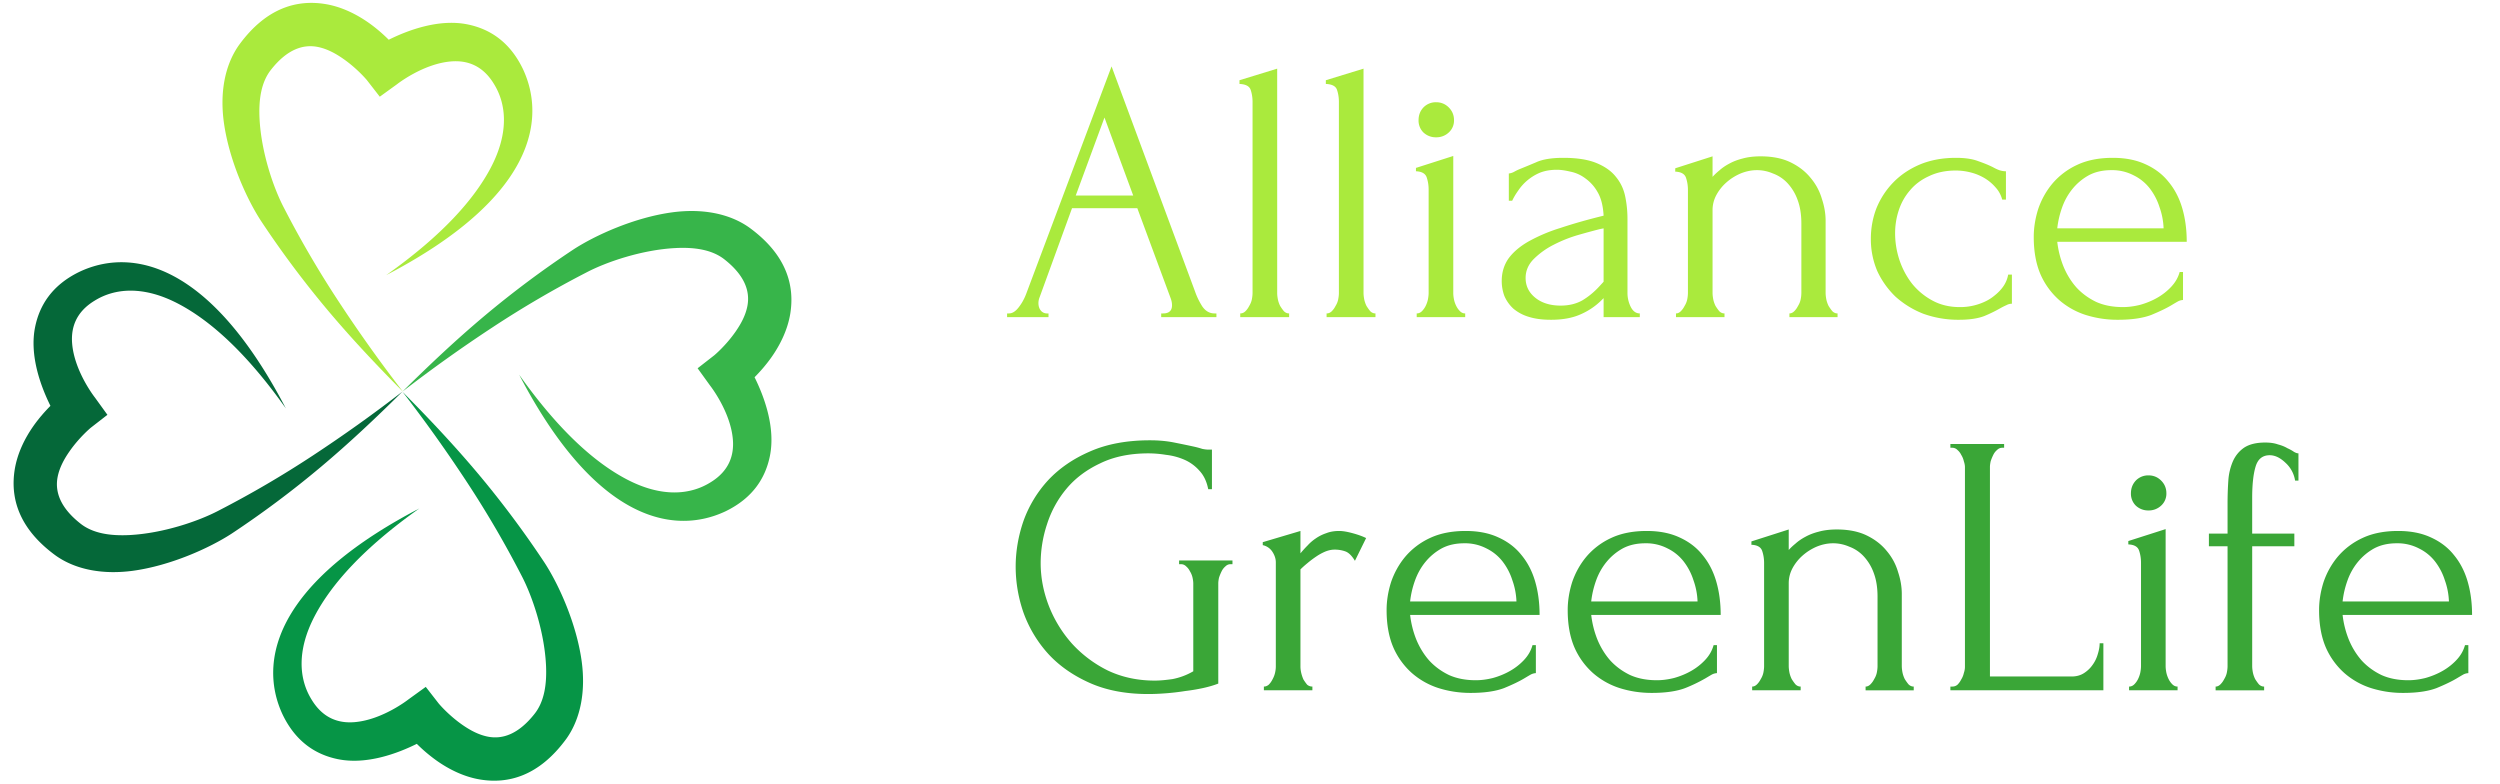
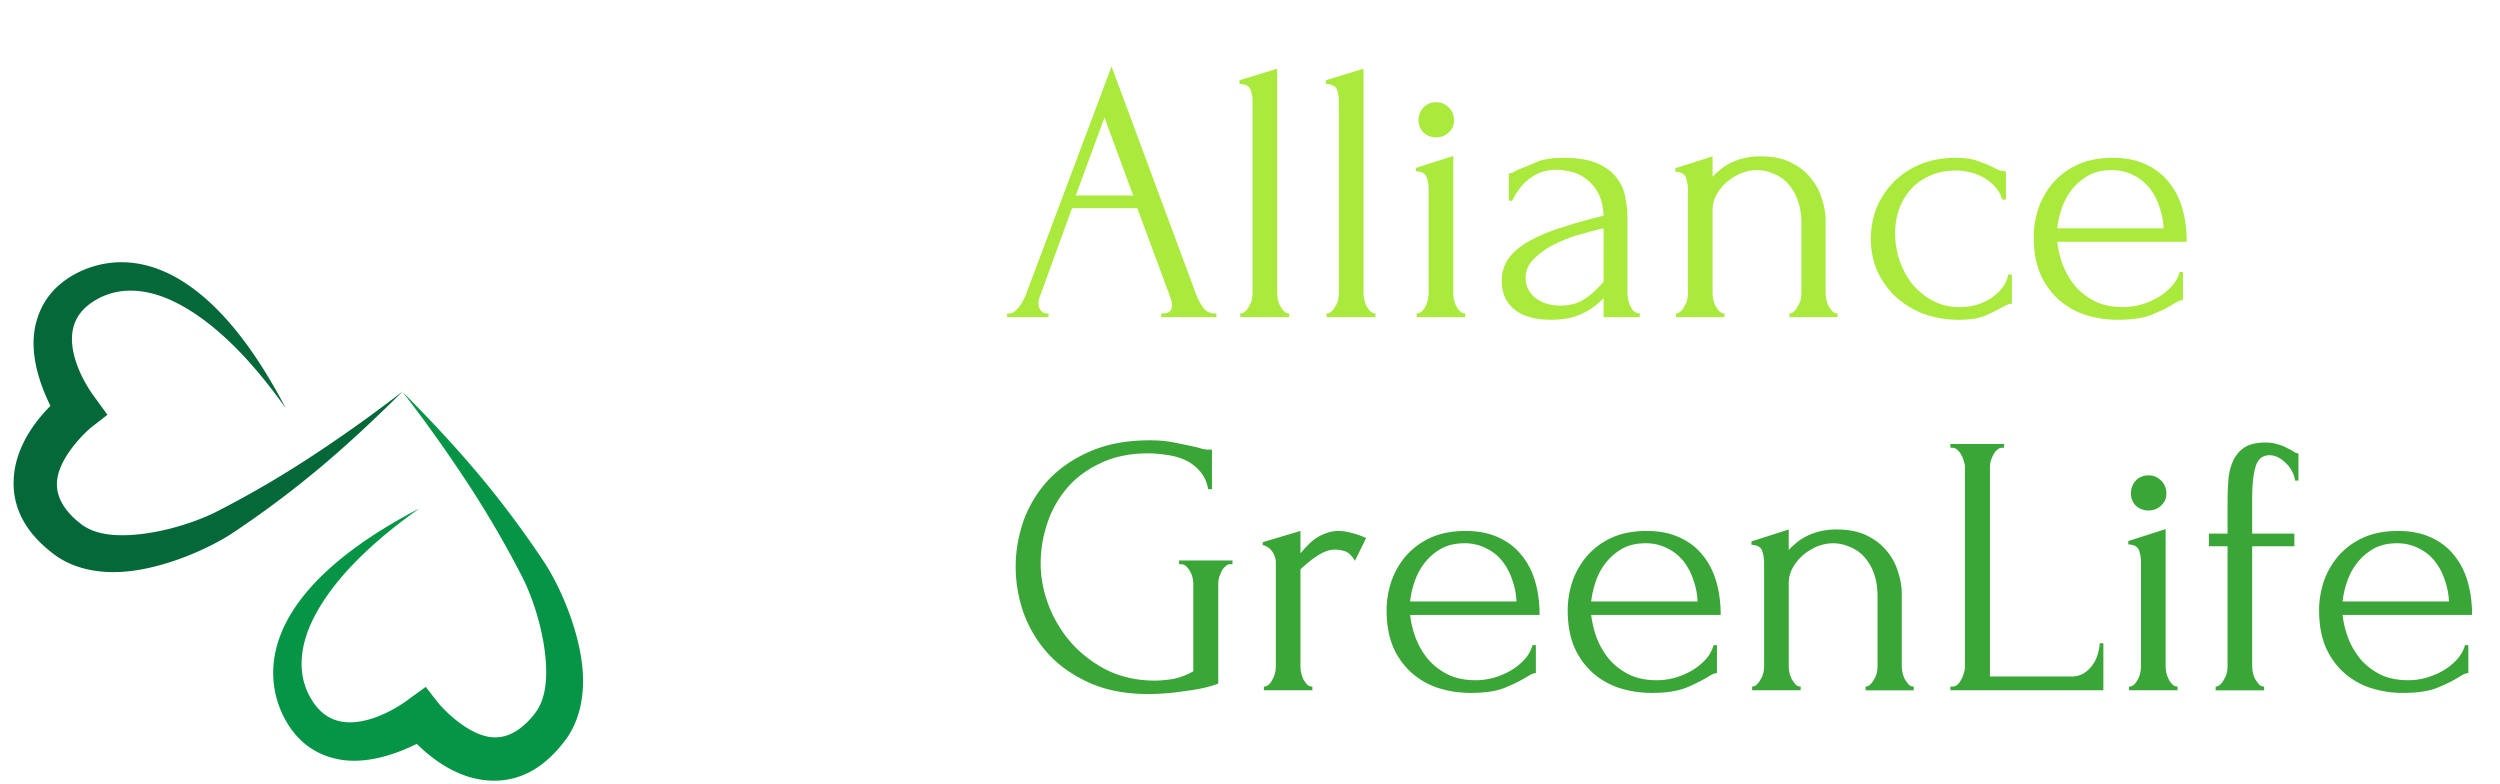
<svg xmlns="http://www.w3.org/2000/svg" width="134" height="42" fill="none">
-   <path fill-rule="evenodd" clip-rule="evenodd" d="M21.603 21c-1.462-1.473-2.792-2.891-4.034-4.368a52.718 52.718 0 0 1-3.577-4.788c-.775-1.188-1.721-3.282-1.995-5.298-.208-1.54.028-3.022.814-4.132C14.302.365 15.97-.014 17.41.213c.881.138 1.697.546 2.365 1.018.42.298.78.619 1.061.899 1.013-.504 2.69-1.14 4.24-.819 1.12.232 2.219.875 2.945 2.373.707 1.491.873 3.568-.747 5.89-1.142 1.634-3.18 3.405-6.575 5.174 2.999-2.123 4.71-4.057 5.603-5.751.997-1.895.835-3.43.176-4.493-.622-1.03-1.477-1.277-2.294-1.212-1.51.12-2.908 1.226-2.908 1.226l-.92.665-.694-.893s-.508-.612-1.269-1.142c-.398-.277-.868-.54-1.388-.637-.767-.142-1.607.134-2.454 1.195-.562.685-.691 1.655-.639 2.665.092 1.777.732 3.675 1.309 4.772a54.59 54.59 0 0 0 2.953 5.051A77.253 77.253 0 0 0 21.603 21Z" fill="#AAEA3D" />
  <path fill-rule="evenodd" clip-rule="evenodd" d="M21.573 21c1.462 1.473 2.792 2.891 4.034 4.368a52.718 52.718 0 0 1 3.578 4.788c.774 1.188 1.72 3.282 1.994 5.298.209 1.54-.028 3.022-.814 4.132-1.491 2.049-3.158 2.428-4.597 2.201-.882-.138-1.698-.546-2.365-1.018a8.394 8.394 0 0 1-1.062-.899c-1.013.504-2.69 1.14-4.24.819-1.12-.232-2.218-.875-2.945-2.373-.706-1.491-.872-3.568.748-5.89 1.141-1.634 3.18-3.405 6.574-5.174-2.998 2.123-4.71 4.057-5.602 5.751-.998 1.895-.836 3.43-.176 4.493.622 1.03 1.477 1.277 2.293 1.212 1.511-.12 2.908-1.226 2.908-1.226l.92-.665.695.893s.508.612 1.268 1.142c.398.277.868.54 1.389.637.767.142 1.606-.134 2.454-1.195.562-.685.69-1.655.638-2.665-.091-1.777-.732-3.675-1.308-4.772a54.59 54.59 0 0 0-2.953-5.051A77.253 77.253 0 0 0 21.574 21Z" fill="#069546" />
-   <path fill-rule="evenodd" clip-rule="evenodd" d="M21.574 20.988c1.474-1.462 2.891-2.792 4.368-4.034a52.706 52.706 0 0 1 4.788-3.578c1.188-.774 3.282-1.72 5.298-1.994 1.54-.208 3.022.028 4.132.814 2.049 1.491 2.428 3.158 2.202 4.597-.14.882-.547 1.698-1.019 2.366-.298.42-.619.78-.898 1.061.503 1.013 1.139 2.69.818 4.24-.232 1.12-.874 2.218-2.373 2.945-1.491.706-3.568.872-5.889-.748-1.635-1.141-3.406-3.18-5.175-6.574 2.123 2.998 4.058 4.71 5.752 5.602 1.894.998 3.43.836 4.493.177 1.03-.622 1.276-1.478 1.212-2.294-.12-1.51-1.227-2.908-1.227-2.908l-.664-.92.892-.695s.612-.507 1.142-1.268c.277-.398.541-.868.637-1.389.142-.767-.134-1.606-1.195-2.454-.684-.561-1.655-.69-2.665-.638-1.777.092-3.675.732-4.772 1.308a54.604 54.604 0 0 0-5.051 2.954 77.241 77.241 0 0 0-4.806 3.43Z" fill="#37B54A" />
  <path fill-rule="evenodd" clip-rule="evenodd" d="M21.574 20.987c-1.473 1.462-2.89 2.792-4.368 4.034A52.718 52.718 0 0 1 12.42 28.6c-1.189.774-3.282 1.72-5.299 1.994-1.54.208-3.022-.028-4.132-.814C.94 28.288.56 26.62.787 25.18c.139-.881.546-1.697 1.018-2.365.298-.42.62-.78.899-1.061-.503-1.013-1.14-2.69-.819-4.24.232-1.12.875-2.219 2.374-2.945 1.49-.707 3.567-.873 5.888.748 1.636 1.141 3.406 3.18 5.175 6.574-2.122-2.999-4.057-4.71-5.751-5.602-1.895-.998-3.43-.836-4.493-.177-1.03.622-1.277 1.477-1.212 2.294.12 1.51 1.226 2.908 1.226 2.908l.665.92-.893.694s-.612.508-1.142 1.269c-.277.398-.54.868-.637 1.388-.142.768.135 1.607 1.195 2.454.685.562 1.655.691 2.665.64 1.777-.093 3.675-.733 4.772-1.31a54.605 54.605 0 0 0 5.052-2.953 77.282 77.282 0 0 0 4.805-3.43Z" fill="#056839" />
  <path d="M62.24 16.8h.1c.32 0 .48-.147.48-.44 0-.107-.02-.22-.06-.34l-1.8-4.86h-3.5l-1.74 4.78a.857.857 0 0 0-.06.3c0 .173.046.313.14.42a.42.42 0 0 0 .3.14h.1v.2h-2.22v-.2h.1c.173 0 .34-.1.5-.3.173-.213.313-.46.42-.74l4.58-12.2 4.48 12.08c.093.267.22.527.38.78.173.253.393.38.66.38h.1v.2h-2.96v-.2Zm-4.58-6.32h3.08L59.2 6.3l-1.54 4.18ZM66.477 17v-.2c.106 0 .2-.04.28-.12.08-.08.146-.173.2-.28.066-.107.113-.22.14-.34.026-.133.04-.253.04-.36V5.46c0-.227-.034-.44-.1-.64-.067-.2-.267-.307-.6-.32v-.2l2.02-.62V15.7c0 .107.013.227.04.36.026.12.066.233.12.34.066.107.133.2.2.28.08.08.173.12.28.12v.2h-2.62Zm4.628 0v-.2c.107 0 .2-.04.28-.12.08-.08.147-.173.2-.28.067-.107.114-.22.14-.34.027-.133.04-.253.04-.36V5.46c0-.227-.033-.44-.1-.64-.066-.2-.266-.307-.6-.32v-.2l2.02-.62V15.7c0 .107.014.227.04.36.027.12.067.233.12.34.067.107.134.2.2.28.08.08.174.12.28.12v.2h-2.62Zm4.83 0v-.2c.106 0 .2-.04.28-.12.08-.08.146-.173.2-.28.053-.107.093-.22.12-.34.026-.133.04-.253.04-.36v-5.54c0-.227-.034-.44-.1-.64-.067-.213-.26-.327-.58-.34V9l2-.64v7.34c0 .107.013.227.04.36.026.12.066.233.12.34.053.107.12.2.2.28.08.08.173.12.28.12v.2h-2.6Zm.1-10.56c0-.267.086-.493.26-.68a.926.926 0 0 1 .68-.28c.266 0 .493.093.68.28.186.187.28.413.28.68a.862.862 0 0 1-.28.66.963.963 0 0 1-.68.26.963.963 0 0 1-.68-.26.894.894 0 0 1-.26-.66ZM85.953 17v-1.02l-.1.1c-.334.333-.72.593-1.16.78-.427.187-.947.28-1.56.28-.467 0-.867-.053-1.2-.16a2.286 2.286 0 0 1-.82-.44 1.982 1.982 0 0 1-.48-.68 2.296 2.296 0 0 1-.14-.8c0-.453.12-.853.36-1.2.253-.347.613-.653 1.08-.92a8.919 8.919 0 0 1 1.7-.72c.68-.227 1.453-.447 2.32-.66-.027-.52-.133-.94-.32-1.26a2.247 2.247 0 0 0-.66-.74 1.959 1.959 0 0 0-.8-.36c-.28-.067-.52-.1-.72-.1-.347 0-.653.053-.92.16a2.63 2.63 0 0 0-1.16.96c-.133.187-.24.367-.32.54h-.18V9.3a.798.798 0 0 0 .3-.1c.093-.053.206-.107.34-.16.2-.08.473-.193.82-.34.346-.16.833-.24 1.46-.24.733 0 1.327.093 1.78.28.453.187.8.433 1.04.74.253.307.42.66.5 1.06.08.387.12.787.12 1.2v3.96c0 .267.06.52.18.76.12.227.28.34.48.34v.2h-1.94Zm0-1.9v-2.86l-.2.04c-.32.08-.714.187-1.18.32a7.348 7.348 0 0 0-1.3.52 4.224 4.224 0 0 0-1.06.76c-.293.293-.44.633-.44 1.02 0 .427.173.78.52 1.06.347.28.8.42 1.36.42.44 0 .827-.093 1.16-.28.333-.2.64-.453.92-.76l.22-.24Zm11.9.6c0 .107.014.227.04.36.027.12.067.233.12.34.067.107.134.2.2.28.08.08.174.12.28.12v.2h-2.58v-.2c.094 0 .18-.04.26-.12.08-.08.147-.173.2-.28.067-.107.114-.22.14-.34a1.85 1.85 0 0 0 .04-.36v-3.72c0-.48-.066-.9-.2-1.26a2.612 2.612 0 0 0-.54-.9 2.007 2.007 0 0 0-.78-.52c-.28-.12-.566-.18-.86-.18-.293 0-.586.06-.88.18-.28.12-.533.28-.76.48a2.484 2.484 0 0 0-.54.68c-.133.253-.2.52-.2.8v4.44c0 .107.014.227.04.36.027.12.067.233.12.34.067.107.134.2.2.28.08.08.174.12.28.12v.2h-2.6v-.2c.094 0 .18-.04.26-.12.08-.08.147-.173.2-.28.067-.107.114-.22.14-.34a1.85 1.85 0 0 0 .04-.36v-5.52c0-.227-.033-.44-.1-.64-.066-.213-.26-.327-.58-.34v-.18l2-.64v1.1c.094-.107.214-.22.36-.34.147-.133.32-.253.52-.36.214-.12.454-.213.72-.28.28-.08.607-.12.98-.12.627 0 1.16.107 1.6.32.44.213.8.493 1.08.84.28.333.48.707.6 1.12.134.4.2.793.2 1.18v3.86Zm9.985.58a.593.593 0 0 0-.3.08c-.093.04-.2.093-.32.16a7.465 7.465 0 0 1-.86.42c-.347.133-.8.2-1.36.2a5.52 5.52 0 0 1-1.9-.32 4.89 4.89 0 0 1-1.5-.92c-.413-.4-.74-.86-.98-1.38a4.345 4.345 0 0 1-.34-1.72c0-.573.1-1.12.3-1.64.213-.52.513-.98.9-1.38.387-.4.86-.72 1.42-.96.573-.24 1.22-.36 1.94-.36.493 0 .893.06 1.2.18.307.107.567.213.78.32.12.067.233.12.34.16.12.04.24.06.36.06v1.52h-.2a1.531 1.531 0 0 0-.36-.66 2.386 2.386 0 0 0-.6-.5 2.781 2.781 0 0 0-.74-.3 3.214 3.214 0 0 0-.78-.1c-.547 0-1.027.1-1.44.3-.413.187-.753.44-1.02.76-.267.307-.467.66-.6 1.06-.133.4-.2.813-.2 1.24 0 .493.08.98.24 1.46.16.467.387.887.68 1.26a3.59 3.59 0 0 0 1.1.9c.427.227.907.34 1.44.34a3.09 3.09 0 0 0 1.02-.16c.32-.107.587-.247.8-.42.227-.173.407-.36.54-.56a1.58 1.58 0 0 0 .24-.6h.2v1.56Zm2.431-3.32c.053.467.167.913.34 1.34.173.413.4.78.68 1.1.293.32.647.58 1.06.78.413.187.893.28 1.44.28.293 0 .6-.04.92-.12.333-.093.64-.22.92-.38s.527-.353.74-.58c.227-.24.38-.507.46-.8h.18v1.5a.646.646 0 0 0-.28.08c-.093.053-.207.12-.34.2-.267.16-.627.333-1.08.52-.453.173-1.053.26-1.8.26a5.66 5.66 0 0 1-1.72-.26 4.038 4.038 0 0 1-1.42-.8 3.964 3.964 0 0 1-1-1.38c-.24-.56-.36-1.227-.36-2 0-.493.08-.993.24-1.5.173-.507.427-.96.76-1.36a3.854 3.854 0 0 1 1.32-1c.533-.253 1.173-.38 1.92-.38.667 0 1.247.113 1.74.34.507.227.92.54 1.24.94.333.4.58.873.74 1.42.16.547.24 1.147.24 1.8h-6.94Zm2.9-3.84c-.467 0-.873.093-1.22.28a2.99 2.99 0 0 0-.86.72 3.33 3.33 0 0 0-.56 1 4.88 4.88 0 0 0-.26 1.12h5.7a3.756 3.756 0 0 0-.22-1.14 3.236 3.236 0 0 0-.52-1 2.46 2.46 0 0 0-.86-.7 2.494 2.494 0 0 0-1.2-.28Z" fill="#AAEA3D" />
  <path d="M63.2 30.04h2.86v.2h-.1c-.107 0-.2.04-.28.12a.795.795 0 0 0-.2.26c-.054.107-.1.22-.14.34-.027.12-.04.227-.04.32v5.36c-.24.093-.514.173-.82.24-.307.067-.627.12-.96.16a12.57 12.57 0 0 1-1.02.12c-.347.027-.667.04-.96.04-1.2 0-2.247-.2-3.14-.6-.894-.4-1.634-.92-2.22-1.56a6.634 6.634 0 0 1-1.32-2.2 7.512 7.512 0 0 1-.42-2.46c0-.827.14-1.647.42-2.46a6.418 6.418 0 0 1 1.32-2.18c.6-.64 1.346-1.153 2.24-1.54.906-.4 1.98-.6 3.22-.6.466 0 .9.04 1.3.12.4.08.753.153 1.06.22.173.04.32.08.44.12.133.027.246.04.34.04h.18v2.12h-.2c-.08-.413-.24-.747-.48-1a2.285 2.285 0 0 0-.8-.58 3.43 3.43 0 0 0-.98-.26 5.97 5.97 0 0 0-.94-.08c-1 0-1.867.18-2.6.54-.734.347-1.334.8-1.8 1.36a5.619 5.619 0 0 0-1.04 1.9 6.659 6.659 0 0 0-.34 2.08c0 .773.146 1.54.44 2.3a6.71 6.71 0 0 0 1.24 2.02 6.481 6.481 0 0 0 1.92 1.44c.76.36 1.6.54 2.52.54.253 0 .566-.027.94-.08a3.497 3.497 0 0 0 1.12-.42v-4.7c0-.093-.014-.2-.04-.32a1.08 1.08 0 0 0-.14-.34.795.795 0 0 0-.2-.26.384.384 0 0 0-.28-.12h-.1v-.2Zm9.424.02c-.16-.267-.327-.433-.5-.5a1.664 1.664 0 0 0-.6-.1c-.147 0-.307.033-.48.1-.16.067-.32.153-.48.26a5.64 5.64 0 0 0-.48.36c-.147.12-.273.233-.38.34v5.2c0 .107.013.22.04.34.027.12.067.24.12.36.067.107.133.2.2.28.08.067.173.1.28.1v.2h-2.6v-.2c.093 0 .18-.033.26-.1.08-.08.147-.173.2-.28.067-.12.113-.24.14-.36.027-.12.04-.233.04-.34v-5.58c0-.187-.06-.373-.18-.56a.814.814 0 0 0-.52-.36v-.16l2.02-.6v1.2c.12-.147.247-.287.38-.42a2.37 2.37 0 0 1 .44-.38c.173-.12.36-.213.56-.28.2-.08.433-.12.7-.12.187 0 .427.04.72.12.293.08.533.167.72.26l-.6 1.22Zm2.958 2.9c.054.467.167.913.34 1.34.174.413.4.78.68 1.1.294.32.647.58 1.06.78.414.187.894.28 1.44.28.294 0 .6-.04.92-.12.334-.093.64-.22.92-.38s.527-.353.74-.58c.227-.24.38-.507.46-.8h.18v1.5a.645.645 0 0 0-.28.08c-.093.053-.206.12-.34.2-.266.16-.626.333-1.08.52-.453.173-1.053.26-1.8.26-.6 0-1.173-.087-1.72-.26a4.038 4.038 0 0 1-1.42-.8 3.964 3.964 0 0 1-1-1.38c-.24-.56-.36-1.227-.36-2 0-.493.08-.993.24-1.5.174-.507.427-.96.76-1.36a3.848 3.848 0 0 1 1.32-1c.534-.253 1.174-.38 1.92-.38.667 0 1.247.113 1.74.34.507.227.92.54 1.24.94.334.4.58.873.74 1.42.16.547.24 1.147.24 1.8h-6.94Zm2.9-3.84c-.466 0-.873.093-1.22.28-.333.187-.62.427-.86.72s-.426.627-.56 1c-.133.373-.22.747-.26 1.12h5.7a3.756 3.756 0 0 0-.22-1.14 3.242 3.242 0 0 0-.52-1 2.46 2.46 0 0 0-.86-.7 2.492 2.492 0 0 0-1.2-.28Zm6.807 3.84c.054.467.167.913.34 1.34.174.413.4.78.68 1.1.294.32.647.58 1.06.78.414.187.894.28 1.44.28.294 0 .6-.04.92-.12.334-.093.64-.22.92-.38s.527-.353.74-.58c.227-.24.38-.507.46-.8h.18v1.5a.645.645 0 0 0-.28.08c-.093.053-.206.12-.34.2a8.31 8.31 0 0 1-1.08.52c-.453.173-1.053.26-1.8.26-.6 0-1.173-.087-1.72-.26a4.039 4.039 0 0 1-1.42-.8 3.965 3.965 0 0 1-1-1.38c-.24-.56-.36-1.227-.36-2 0-.493.08-.993.24-1.5.174-.507.427-.96.76-1.36a3.848 3.848 0 0 1 1.32-1c.534-.253 1.174-.38 1.92-.38.667 0 1.247.113 1.74.34.507.227.92.54 1.24.94.334.4.58.873.74 1.42.16.547.24 1.147.24 1.8h-6.94Zm2.9-3.84c-.466 0-.873.093-1.22.28-.333.187-.62.427-.86.72a3.34 3.34 0 0 0-.56 1c-.133.373-.22.747-.26 1.12h5.7a3.752 3.752 0 0 0-.22-1.14 3.242 3.242 0 0 0-.52-1 2.458 2.458 0 0 0-.86-.7 2.491 2.491 0 0 0-1.2-.28Zm13.747 6.58c0 .107.014.227.04.36.027.12.067.233.12.34.067.107.134.2.2.28.08.08.174.12.28.12v.2h-2.58v-.2c.094 0 .18-.04.26-.12.08-.08.147-.173.2-.28.067-.107.114-.22.14-.34.027-.133.04-.253.04-.36v-3.72c0-.48-.066-.9-.2-1.26a2.61 2.61 0 0 0-.54-.9 2.009 2.009 0 0 0-.78-.52c-.28-.12-.566-.18-.86-.18-.293 0-.586.06-.88.18-.28.12-.533.28-.76.48a2.48 2.48 0 0 0-.54.68c-.133.253-.2.52-.2.8v4.44c0 .107.014.227.04.36.027.12.067.233.12.34.067.107.134.2.2.28.08.08.174.12.28.12v.2h-2.6v-.2c.094 0 .18-.04.26-.12.08-.08.147-.173.2-.28.067-.107.114-.22.14-.34.027-.133.04-.253.04-.36v-5.52c0-.227-.033-.44-.1-.64-.066-.213-.26-.327-.58-.34v-.18l2-.64v1.1c.094-.107.214-.22.36-.34.147-.133.32-.253.52-.36.214-.12.454-.213.72-.28.28-.08.607-.12.98-.12.627 0 1.16.107 1.6.32.44.213.8.493 1.08.84.28.333.48.707.6 1.12.134.4.2.793.2 1.18v3.86Zm2.605 1.1h.1c.107 0 .2-.033.28-.1.08-.08.147-.173.2-.28a1.08 1.08 0 0 0 .14-.34c.04-.12.06-.233.06-.34v-10.7c0-.093-.02-.2-.06-.32a1.08 1.08 0 0 0-.14-.34.791.791 0 0 0-.2-.26.383.383 0 0 0-.28-.12h-.1v-.2h2.88v.2h-.1c-.107 0-.2.04-.28.12a.791.791 0 0 0-.2.26c-.053.107-.1.22-.14.34-.027.12-.04.227-.04.32v11.22h4.38c.253 0 .473-.06.66-.18.187-.12.34-.267.46-.44a1.79 1.79 0 0 0 .28-.58c.067-.213.1-.407.1-.58h.2V37h-8.2v-.2Zm9.577.2v-.2c.107 0 .2-.04.28-.12.08-.08.147-.173.2-.28.053-.107.093-.22.12-.34.027-.133.04-.253.04-.36v-5.54c0-.227-.033-.44-.1-.64-.067-.213-.26-.327-.58-.34V29l2-.64v7.34c0 .107.013.227.04.36.027.12.067.233.12.34.053.107.12.2.2.28.08.08.173.12.28.12v.2h-2.6Zm.1-10.56c0-.267.087-.493.26-.68a.926.926 0 0 1 .68-.28c.267 0 .493.093.68.28.187.187.28.413.28.68a.86.86 0 0 1-.28.66.963.963 0 0 1-.68.26.963.963 0 0 1-.68-.26.895.895 0 0 1-.26-.66Zm6.499 2.84v6.42c0 .107.014.227.04.36.027.12.067.233.12.34.067.107.134.2.2.28.08.08.174.12.28.12v.2h-2.6v-.2c.094 0 .18-.04.26-.12.08-.08.147-.173.2-.28.067-.107.114-.22.14-.34.027-.133.04-.253.04-.36v-6.42h-1v-.68h1v-1.62c0-.413.014-.813.04-1.2a3.15 3.15 0 0 1 .24-1.04c.134-.307.334-.553.6-.74.28-.187.66-.28 1.14-.28.267 0 .494.033.68.1.2.053.367.12.5.2.147.067.267.133.36.2.094.053.174.08.24.08v1.46h-.18a1.626 1.626 0 0 0-.52-.96c-.28-.267-.56-.4-.84-.4-.386 0-.64.207-.76.62-.12.4-.18.96-.18 1.68v1.9h2.26v.68h-2.26Zm4.846 3.68c.053.467.167.913.34 1.34.173.413.4.78.68 1.1.293.32.647.58 1.06.78.413.187.893.28 1.44.28.293 0 .6-.04.92-.12.333-.093.64-.22.92-.38s.527-.353.74-.58c.227-.24.38-.507.46-.8h.18v1.5a.646.646 0 0 0-.28.08c-.093.053-.207.12-.34.2-.267.16-.627.333-1.08.52-.453.173-1.053.26-1.8.26a5.66 5.66 0 0 1-1.72-.26 4.038 4.038 0 0 1-1.42-.8 3.964 3.964 0 0 1-1-1.38c-.24-.56-.36-1.227-.36-2 0-.493.08-.993.24-1.5.173-.507.427-.96.76-1.36a3.854 3.854 0 0 1 1.32-1c.533-.253 1.173-.38 1.92-.38.667 0 1.247.113 1.74.34.507.227.92.54 1.24.94.333.4.58.873.74 1.42.16.547.24 1.147.24 1.8h-6.94Zm2.9-3.84c-.467 0-.873.093-1.22.28-.333.187-.62.427-.86.72a3.33 3.33 0 0 0-.56 1 4.88 4.88 0 0 0-.26 1.12h5.7a3.756 3.756 0 0 0-.22-1.14 3.236 3.236 0 0 0-.52-1 2.46 2.46 0 0 0-.86-.7 2.493 2.493 0 0 0-1.2-.28Z" fill="#3AA637" />
</svg>